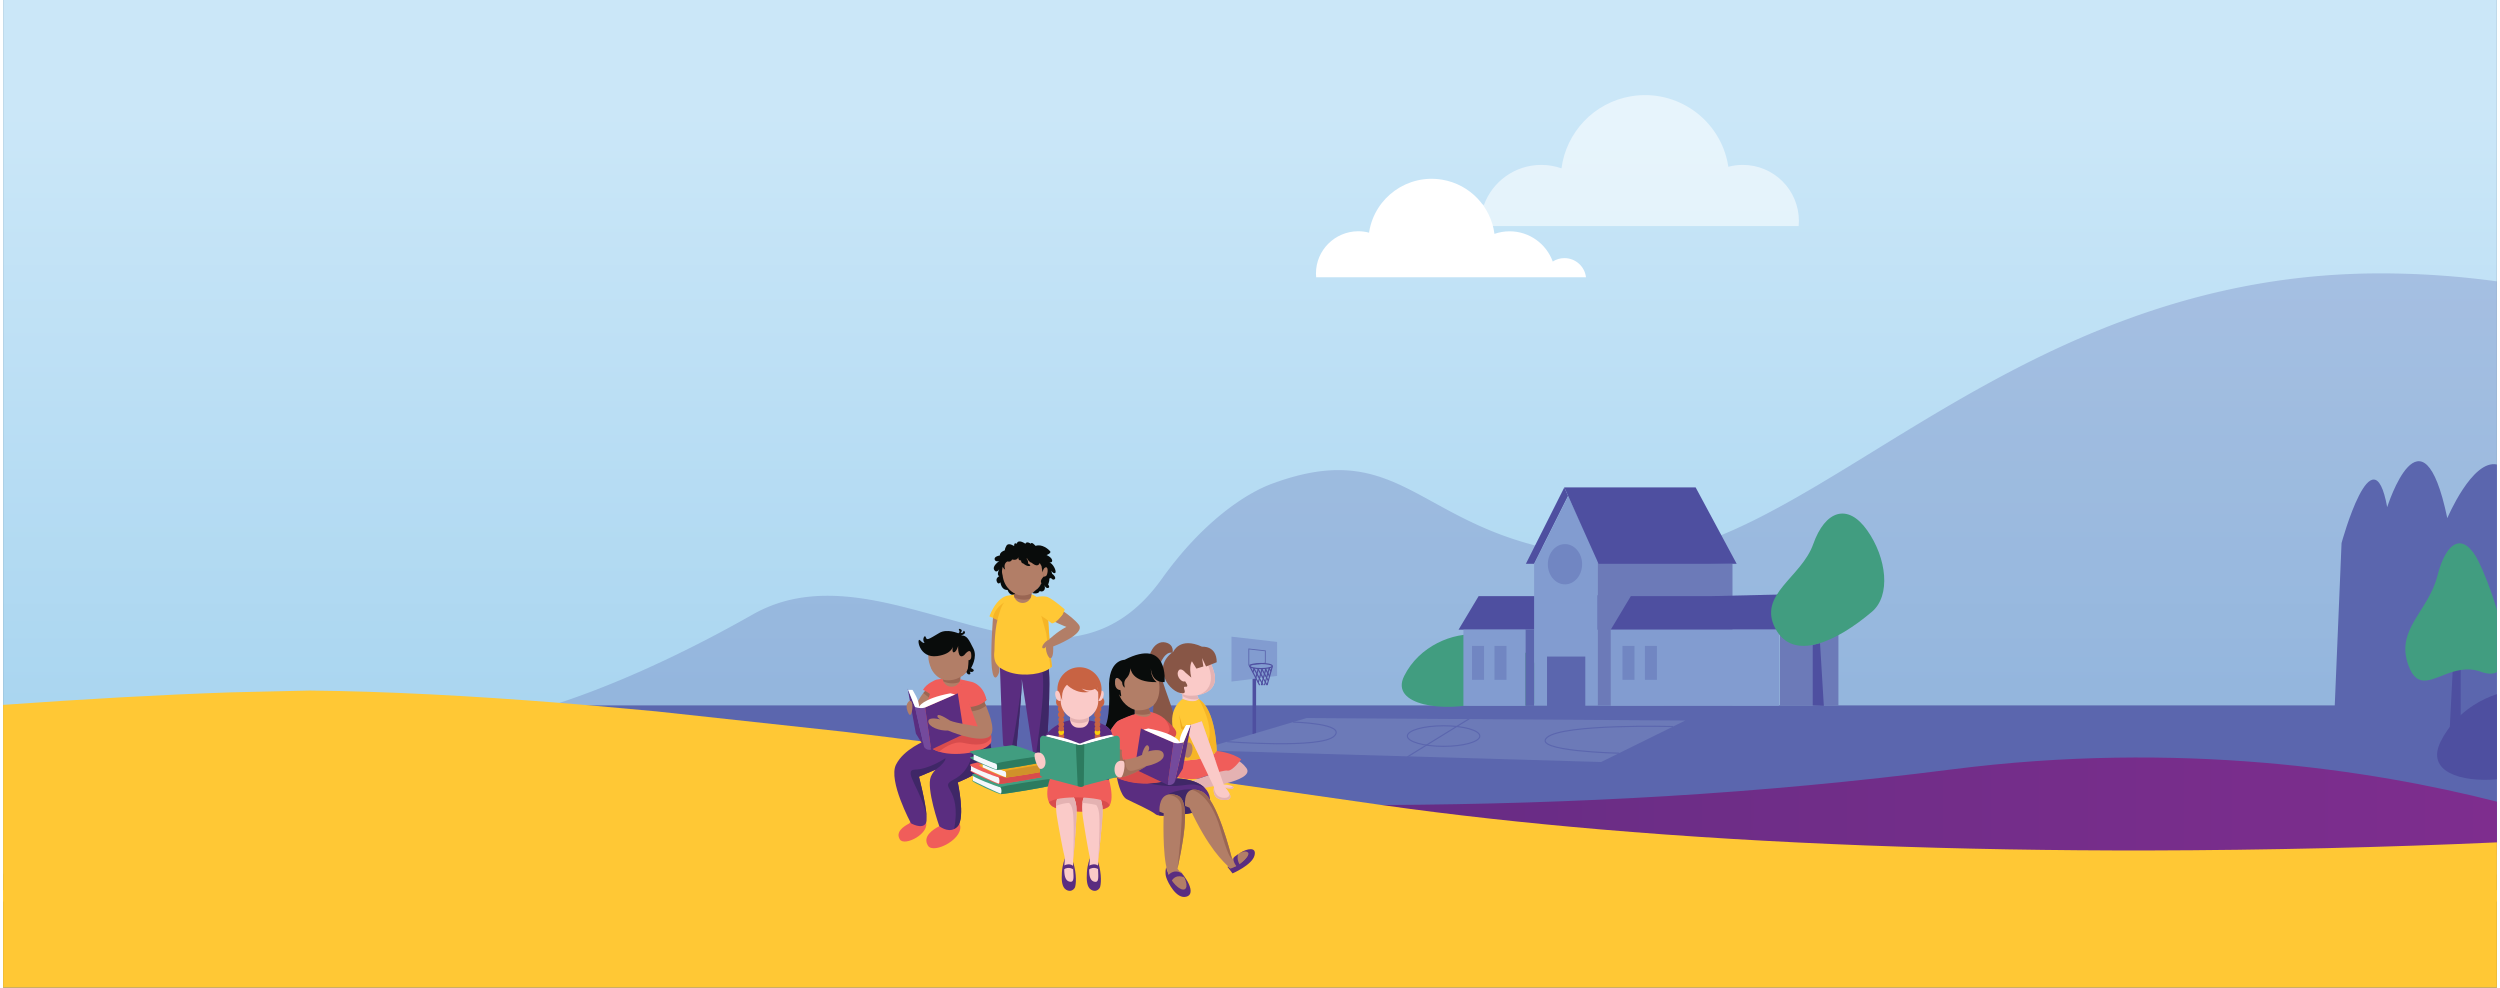
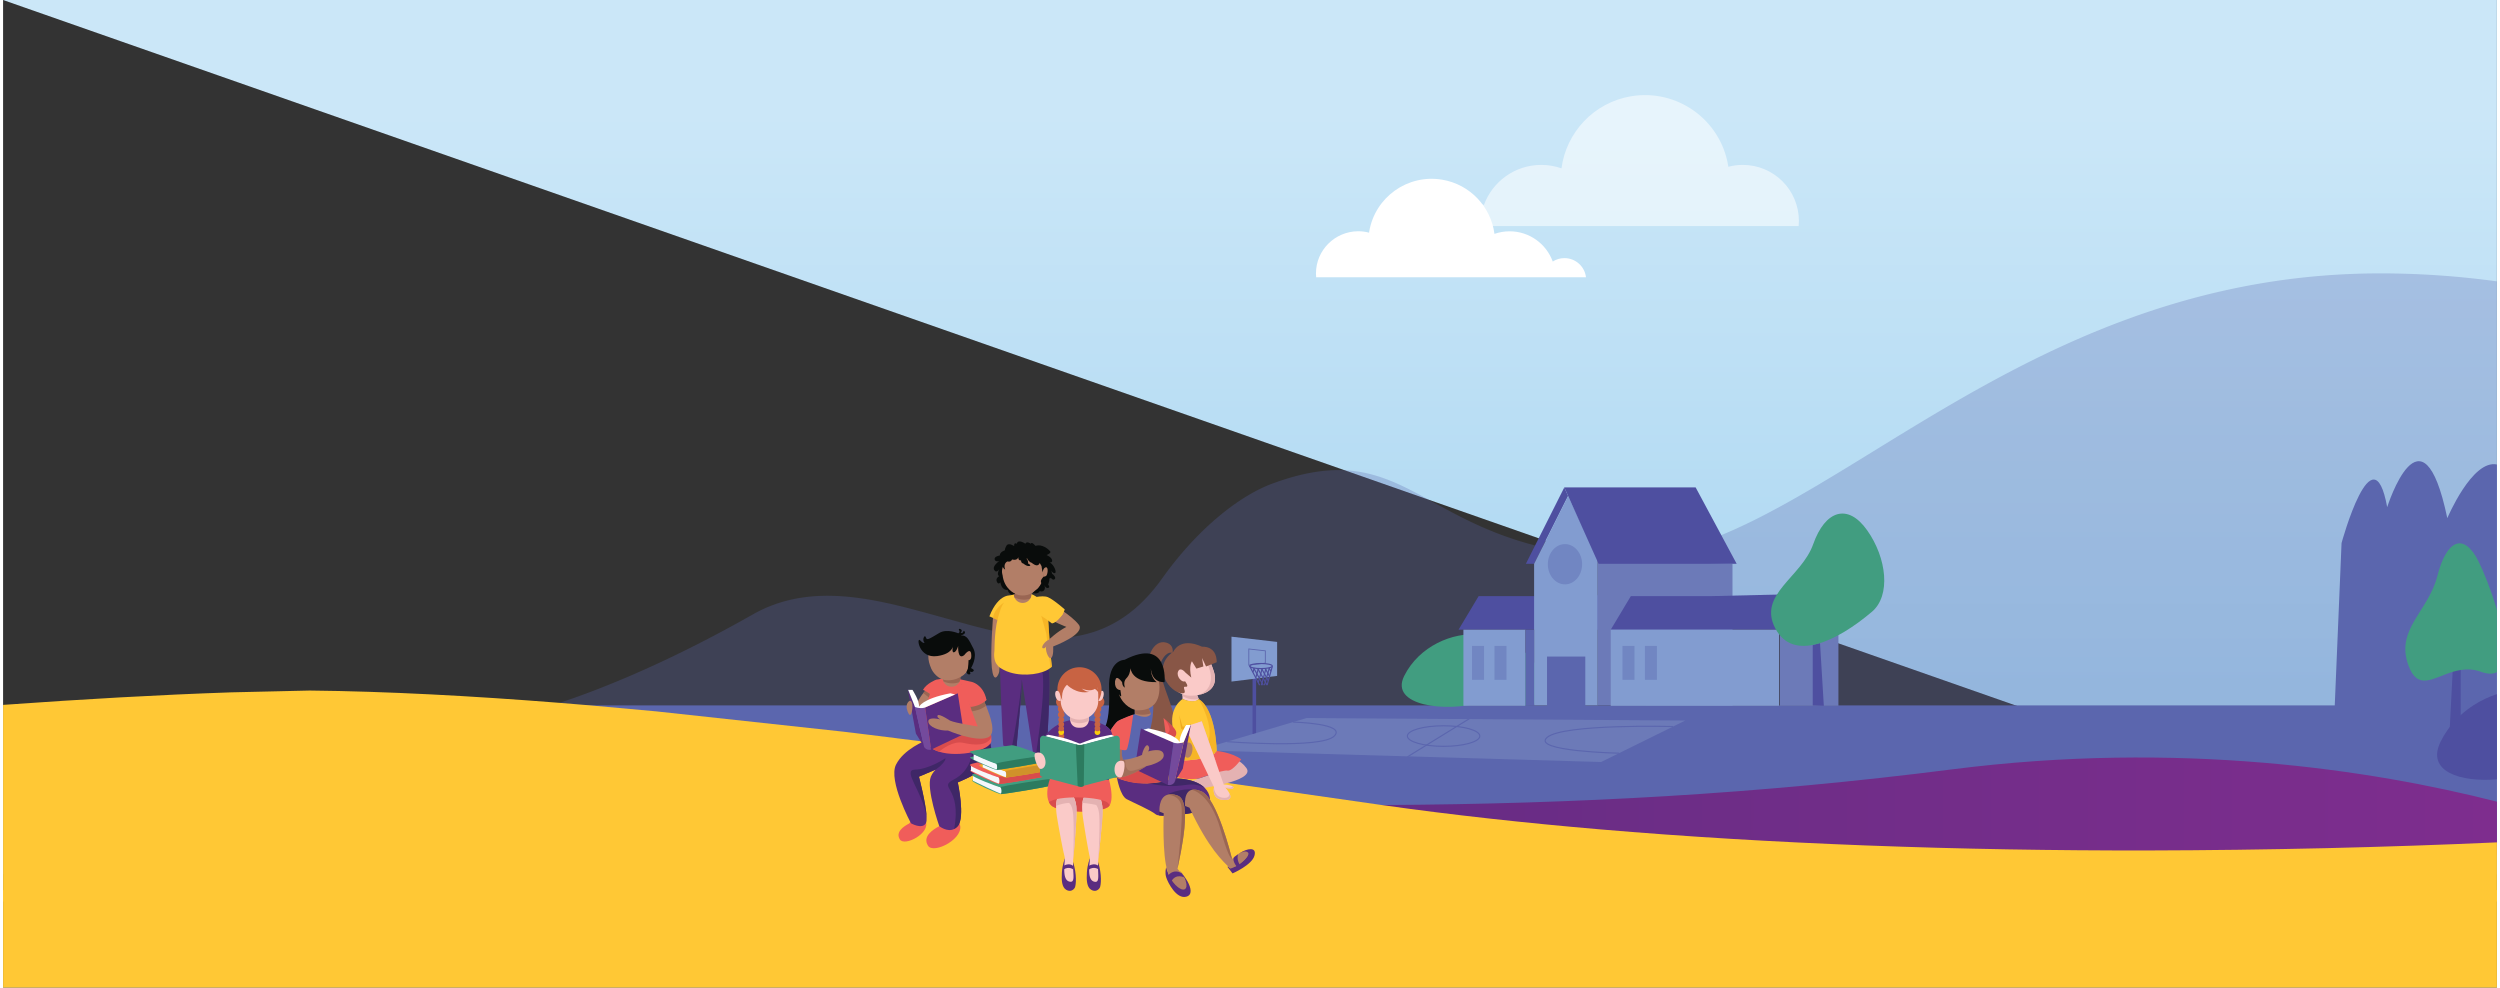
<svg xmlns="http://www.w3.org/2000/svg" xmlns:xlink="http://www.w3.org/1999/xlink" viewBox="0 0 4000 1583.9" height="316" width="800">
  <rect x="0" y="0" width="4000" height="1583.9" fill="#333333" stroke="none" />
  <style>.h{fill:#b27e67}.i{fill:#f05d5a}.j{fill:#5a2d80}.k{fill:#facac8}.l{enable-background:new}.m{fill:#419d80}.n{fill:#4e4fa0}.o{fill:#f0ab1f}.p{fill:#9a6653}.q{fill:#e4b2b2}.r{fill:#ffc835}.s{opacity:.64}.t{fill:#c86343}.u{fill:#5b66ae}.v{fill:#3f2767}.w{fill:#d84c4c}.x{fill:#f5f7fb}.y{fill:#829cd0}.z{fill:#6c7ab8}.AA{stroke-miterlimit:10}.AB{stroke-width:1.87}.AC{fill:#090c0b}.AD{fill:#2c7b5f}</style>
  <path d="M0 1427.7h4000v156.2H0z" class="r" />
  <linearGradient id="A" gradientUnits="userSpaceOnUse" x1="2000" y1="181.086" x2="2000" y2="1268.562">
    <stop offset="0" stop-color="#cbe7f8" />
    <stop offset="1" stop-color="#a5d3ef" />
  </linearGradient>
-   <path d="M0 0h4000v1402.1L0 1400.3z" fill="url(#A)" />
+   <path d="M0 0h4000v1402.1z" fill="url(#A)" />
  <g class="u">
    <path d="M4000 451.3v949.9l-102.2.8-1871.1 15.3-.1-15.3-.3-31-.7-80.2-.2-26.5-.5-57.8-.1-14-.2-21.1-.2-24.1-14.6-.1h-5.7l-182.8-1.2h-7.4l-8.7-.1h-6l-15.3-.1h-1.1l-7.4-.1h-.5-6.5l-12.6-.1h-.6-.7-4.7-.1l-7.1-.1-22-.1-31.2-.2h-3.8l-10.3-.1-10.5-.1h-4.5-.4l-10.5-.1h0l-11.3-.1h-.4-6.1-.4l-15.8-.1-19.2-.1h0l-15.9-.1h-1.1-5.1-1.2-5.2l-12.2-.1-13.2-.1h0l-17.6-.1-16.7-.1h-4.3l-21.9-.1-15.9-.1h-4.4l-19.4-.1-9.1-.1h0l-14.3-.1-52.1-.3h0-4.2 0-5.6l-8.1-.1h-.1l-7.6-.1-293.4-1.9-197.7-1.2s10.3-2.4 29.7-8.5l12.5-4c56.3-18.4 166-60 310.5-142 82.8-46.9 173.7-30.4 263.9-6.2 2.1.6 4.3 1.2 6.4 1.7 1.4.4 2.8.8 4.2 1.1l76.3 21.1c1.4.4 2.8.7 4.2 1.1.2.1.4.1.7.2l21.2 5.3c49.8 11.8 98.3 18.5 143.8 10.3 9.2-1.7 18.2-3.9 27.2-6.9h0c39-12.9 75.6-39.1 108.5-85.3 63.1-88.4 132.8-137.2 180.4-153.5h0c187.8-67.7 226.1 51 418 100.5l11.7 2.9 17.3 3.8a666.68 666.68 0 0 0 42.7 7.1h0l24.3 2.8c.7.1 1.4.2 2.2.2a834.36 834.36 0 0 0 23.9 1.8c57.9 3.5 116.1-10.3 176.5-35.2 259.9-107.1 560.1-418 1052.8-419.8 66.8-.2 130.4 4.5 191.2 12.8h0z" opacity=".28" class="l" />
    <path d="M0 1131.4h4000v270.7H0z" />
  </g>
  <path d="M2367.1 1017.9c-41.6-4.3-95.8 18.2-119.8 66.3s67 58.5 121.3 42.8c54.2-15.7 49.4 9.6 82.9 3.4 33.6-6 27.4-100.9-84.4-112.5z" class="m" />
  <path d="M2493.8 956.2h-127.1l-32.2 53.8h271.2l47-57.6zm10.3-174.4l-61.6 122.5h13.2l54.5-108.8z" class="n" />
  <path d="M2455.7 904.3v227h102V896.5l-47.5-101z" class="y" />
  <path d="M2557.7 1131.3V897.2l216.2 7.1v227.8z" class="z" />
  <ellipse cx="2505.2" cy="905" rx="27.5" ry="32.3" fill="#7186c2" />
  <path d="M2737.9 956.2h-127.1l-32.2 53.8h271.2l47-57.6z" class="n" />
  <path d="M2578.6 1010h270v122.1h-270zm-236.3 0h99.6v122.1h-99.6z" class="y" />
  <path d="M2898.1 952.4l45.7 50.3v129.4h-93.9V1010z" class="z" />
  <path d="M2902.6 1131.5v-97.1l11.7-2.9 6.1 100.6z" class="n" />
  <path d="M2476.4 1053.1h61.4v90h-61.4z" class="u" />
  <path d="M2714.8 781.8l65.8 122.5h-221.5l-55-122.5z" class="n" />
  <path d="M2997.6 981.2c-56.2 47.7-126.6 81.2-155.1 26.6s41.9-81.4 60.9-135.1 55.2-66.5 86.6-22 38.1 104.6 7.6 130.5z" class="m" />
  <path d="M2441.9 1010h13.8v122.1h-13.8z" class="u" />
  <path d="M2004.1 1039h5.7v138.5h-5.7z" class="n" />
  <path d="M2043.5 1029.6v54.5l-73.2 9.1v-72z" class="y" />
  <g fill="none">
    <path d="M2024.6 1043.9v19.7l-26.5 3.3v-26z" stroke="#5b66ae" stroke-width="1.41" class="AA" />
    <g stroke="#4e4fa0" class="AB">
      <ellipse cx="2017.7" cy="1068.3" rx="18.1" ry="4.1" />
      <g class="AA">
        <path d="M2005.8 1071.4l15.4 27.6m-21.7-30.6l15.9 30.6" />
        <path d="M2025.6 1072.5l-7.4 26.5m-5-4.1l4-14.1 2-7.2.2-.8m-10.1 14.3l3.8-13.6.3-1m-6.8-.6l-1.9 6.5m26.5-7.8l-8 28.4m12.6-30.2l-8.4 30.1" />
        <path d="M2027.4 1098.9l-6.1-10.9-4.1-7.2-4.1-7.3-.6-1m16.9 19.3l-6.1-10.9-4.1-7.3-.5-.8m12.7 11.9l-6.2-10.9-.9-1.6m9.3 4.7l-3.1-5.5" />
      </g>
    </g>
  </g>
  <path d="M2090.9 1151.7l-174.2 51.7 646.5 18.8 134.9-66.5z" class="z" />
  <g fill="none" stroke="#5b66ae" class="AB">
    <path d="M2678.6 1165.3s-176.9-4.7-202.2 17.6c-25.3 22.2 115.5 25.2 115.5 25.2m-522.8-49.9s87.1 2.1 65.8 22.6c-21.2 20.5-171.5 8.8-171.5 8.8m289 24.4l103.7-63.9" class="AA" />
    <ellipse cx="2310.5" cy="1180.6" rx="58.1" ry="16.5" />
  </g>
  <path d="M4000 745v426.5h-261.8l1.7-40.2 10.9-260.3s50.2-183.8 73.2-57.5c0 0 55.8-177.1 96.4 17.6 0 .1 39.8-94.5 79.6-86.1h0z" class="u" />
  <g fill="#fff">
    <path d="M2880.4 354.4l-.4 8.2h-575.8c2.7-23 22.2-40.9 46-40.9 9.2 0 17.7 2.6 24.9 7.3 13.7-37.7 49.8-64.5 92.1-64.5 11.4 0 22.2 2 32.4 5.5 7.5-57.4 51.7-105.5 111.6-115.6 73.6-12.3 143.4 37.4 155.7 111l.3 2.1c7.4-2 15.2-3 23.2-3 49.7 0 90 40.2 90 89.9h0z" opacity=".54" class="l" />
    <path d="M2105.8 438.6l.3 6.1h432.8c-2-17.3-16.7-30.7-34.6-30.7-6.9 0-13.3 2-18.7 5.5-10.3-28.3-37.4-48.5-69.2-48.5-8.5 0-16.7 1.5-24.3 4.1-5.6-43.1-38.8-79.3-83.9-86.9-55.4-9.3-107.8 28.1-117 83.4-.1.5-.2 1-.2 1.6-5.5-1.5-11.4-2.3-17.4-2.3-37.5.2-67.8 30.4-67.8 67.7z" />
  </g>
  <path d="M3941.9 1193.3V1073l-12.5-3.7-6.4 124.7z" class="n" />
  <path d="M4000 978.3v99.6c-5.9 3.5-14.4 3.7-25.9-.5-11.4-4.1-22.1-4.4-32.1-2.8-4.4.7-8.8 1.8-12.9 3-31.7 9.6-55.8 30.6-70.9-10-21.7-58.2 31.9-86.7 46.3-143.9 14.5-57.2 42-70.9 65.9-23.5 8.3 16.7 20.6 47 29.6 78.1h0z" class="m" />
  <linearGradient id="B" gradientUnits="userSpaceOnUse" x1="1064.78" y1="1293.048" x2="4000" y2="1293.048">
    <stop offset="0" stop-color="#582c7e" />
    <stop offset="1" stop-color="#7e2d8e" />
  </linearGradient>
  <path d="M4000 1285.8v85.3H1083.2l-18.4-112.8 256.3 11.2 34.5 1.4 2.7.1 12.8.5 35.7 1.5 9.1.4 152.6 5.9 17.2.6 9.2.3 6.1.2h0l9.2.3c4.3.2 8.6.3 12.9.4l13.6.5c1.9.1 3.9.1 5.8.2h.5l83.2 2.6 7.6.2 7 .2 29 .8c1 0 2 .1 3.1.1h1.4.7 0l12.4.3 36.3.9c1.4 0 2.8.1 4.1.1l197.8 3.6 189 .6c308.7-1.7 600.5-17.5 911.4-57.2 364.6-46.5 672.2.5 874 51.8h0z" fill="url(#B)" />
  <path d="M4000 1351.1v94.9H0v-315.4c128.5-9.2 250.8-16.2 365.9-20.1h0l125.7-2.9h.4c123.6 1.3 258.6 8.5 400 19.7l48.4 4 107.1 9.7 299.4 32.5 7.7.9c.4.1.8.1 1.3.2h.2l7.8.9c1 .1 2 .2 3.1.4 1.3.2 2.7.3 4 .5h0l7.2.9h0l11.6 1.4 43.6 5.4c.1 0 .2 0 .4.1 2 .2 4 .5 5.9.7h0l24.8 3.1c1.1.1 2.3.3 3.4.4h0l18.9 2.4h0l35.8 4.6c2.1.3 4.3.6 6.4.8h0c1.8.2 3.6.5 5.3.7 1.3.2 2.7.3 4 .5 1.4.2 2.8.4 4.2.5 1.8.2 3.6.5 5.4.7h.2 0c1 .1 2 .3 3 .4l3.2.4 47.2 6.2 4.3.6c.6.1 1.1.2 1.7.2 1.9.2 3.9.5 5.8.8l35.1 4.7 8.6 1.2c1.7.2 3.4.5 5.1.7l4.3.6 4.3.6 6.6.9 12.4 1.7 6.5.9h0l11.6 1.6h0l32 4.4 9.3 1.3 10.9 1.5h.1l2.5.3h.1l27.2 3.8h0l28.4 3.9h0l18 2.5c.3 0 .6.1 1 .1l188.3 26.7 176.5 25.3 12.6 1.8c110.9 15.6 227 28.3 346.2 38.5 138.9 11.9 282.1 20.3 426 25.8.9 0 1.9.1 2.9.1 150.3 5.7 301.5 8.2 449.8 8 194.6-.5 384.3-5.1 560.4-13h0z" class="r" />
  <path d="M1917.8 1121.2c-.1.1-.2.3-.3.3-7.1 9.1-25.8-.3-25.8-.3v-9.2l20.7-4 5.4 13.2z" class="k" />
  <path d="M1673.3 1210.5s-2.4.8-5.7 1.5c-6 1.2-14.6 1.6-15.7-5.1l-18-117.6c.1 2.2.1 5.1 0 8.6-1 30.6-9.3 101.9-8.2 104.6.5 1.3-3.5.2-8.3-1.5-6-2.2-13.2-5.3-13.2-5.3-2-23.7-5.5-131.5-5.5-131.5s51.9-14.8 70.9-5.8c3.3 1.5 5.6 3.7 6.5 6.9 6 21.4-2.8 145.2-2.8 145.2z" class="j" />
  <path d="M1673.3 1210.5s-2.4.8-5.7 1.5l-10.3-4.4c-.2-5.5 16.1-98.3 9.3-132.7-2.3-12-.4-16.2 2.9-16.5 3.3 1.5 5.6 3.7 6.5 6.9 6.1 21.4-2.7 145.2-2.7 145.2h0zm-39.5-112.6c-1 30.6-9.3 101.9-8.2 104.6.5 1.3-3.5.2-8.3-1.5 4.3-17.7 15.5-86.3 16.5-111.7v8.6h0z" class="v" />
  <ellipse cx="1671.5" cy="917.4" rx="6.6" ry="10.7" class="h" />
  <path d="M1673.2 1004.9l-10-1 10 8z" class="l o s" />
  <path d="M1588 987.8s-4.8 57.6-2.1 83.3c2.8 25.8 10.1 13.4 11.8 6.7s-.2-85.8-.2-85.8l-9.5-4.2h0z" class="h" />
  <path d="M1682.3 1069c-.6.8-1.4 1.6-2.3 2.2-11.6 9.8-41.5 14.6-64.8 7.4-3.7-1.1-7.3-2.5-10.6-4.3-8.5-4.6-7.7-5.2-10.4-8.3-4.7-5.4-5.2-15.3-4.1-22.7.4-2.6-.8-36.2 8.5-62.3 1-2.8 2.1-5.4 3.3-8 4.9-10.2 11.9-18.4 22-21.6 4.8-1.5 10.3-1.9 16.5-.9 3.2.5 6.1 1.3 8.9 2.4h.1c9.5 3.8 16.8 10.8 22.2 19.6 1.4 2.2 2.6 4.5 3.8 6.9 0 .3.1 1 .1 2 .7 11.9 4.1 69.8 6.8 87.6h0z" class="r" />
  <path d="M1649.4 953.5c-.1 2.5-.8 4.8-2 6.8-2.6 4.3-7.3 7-12.6 6.8-5.7-.2-10.5-3.8-12.6-8.8-.6-1.8-1-3.7-1-5.7v-.2c.4-7.7 6.9-13.6 14.5-13.4 7.2.2 12.8 5.7 13.6 12.6 0 .6.1 1.3.1 1.9h0z" class="h" />
  <path d="M1649.3 951.6c0 .6.1 1.3.1 1.9-.1 2.5-.8 4.8-2 6.8-3.6 1.2-7.3 1.7-11.2 1.5-5-.2-9.7-1.4-14-3.5-.6-1.8-1-3.7-1-5.7v-.2c-7.1-3-13.1-8.4-17-15.3-1.5-4.4-2.2-9.2-2.1-14.1.7-20.7 17.1-37 36.6-36.4 12.3.4 22.9 7.5 29 17.9 1.6 4.4 2.3 9.2 2.1 14.2-.5 14.6-8.8 27-20.5 32.9h0z" class="p" />
  <path d="M1669.5 918.7c-.5 14.6-8.4 27-19.6 32.9-4.7 2.4-9.9 3.7-15.4 3.5-4-.1-7.9-1.1-11.5-2.7-6.8-3-12.5-8.4-16.3-15.3-3.3-6-5.1-13.2-4.8-20.8.7-20.7 16.3-37 35-36.4 14.2.5 26.1 10.6 30.5 24.6 1.6 4.4 2.3 9.2 2.1 14.2h0z" class="h" />
  <path d="M1677 1004.9c1.3 22 3.5 52.1 5.3 64-.6.8-1.4 1.6-2.3 2.2-1.8-12.7-4.6-36.2-7-56.8l.1 1.5-8-28.6 5.1 3.8c-.3-3.3-.6-6.3-1-8.7l-.9-7.9c1.1-.5 2.2-1.2 3.2-1.9 2.5-1.7 4.6-3.8 6.1-5.5 1.6 2.1 3.3 5.3 4.9 8.8l-7.1 5.6 1.6 23.5h0z" class="l o s" />
  <path d="M1628.5 893.6s-1.1 5.6 4.3 5.3c0 0-.4 4.2 3.7 5 0 0 6.1 5.7 11.2 3.5 0 0-.5-2.5-3.6-3.5 0 0 .5-5.8-2.6-7.4 0 0 1.8-.5 0-2.9 0 0 2.9 7.8 8.4 9.1 0 0 7 6.4 10.8 3.2s.8-5.1.8-5.1l4.1 7.2 1.6 10.2s1.4-8.3 5.7-8.3 2.4 12.5 0 13.9-3.8 1.1-3.8 1.1-6.8 5.8-3.7 10.5c0 0-2.4 5.4-6.1 8.9 0 0-4.2 2.9-8.3 7.1 0 0 9.9 2.4 11.7-3.5 0 0 4 2.4 7-1.1s0-9.6 0-9.6 2 6.7 6.3 5.9 0-5.9 0-5.9.5.8 1.9-5.1-2.4-5.3-2.4-5.3 2.8 2.7 5.1 0c0 0 3 4.5 6 2.3s-1.5-7.5-4-8.8c0 0-1-5.3-2.5-6.2 0 0 4.7 7.2 7.5 4.8s-4-16.3-10-16.8c0 0 6.2 1.1 5-3.8s-8.9-8-8.9-8 8.3-3.1 5.7-6.2-13.2-12.2-23.3-8.5c0 0-6.8-7.8-7.5-3.4 0 0-6.8-5-8.9 0 0 0-11.4-8.5-13.9 0 0 0-4.5-3.3-4.1 3.7 0 0-9.1-6.4-12.4-.5s-2.3 7.2-2.3 7.2-8.7 2.7-8.2 8.3c0 0-9.5 1.5-8.4 6.3s7.5 2.7 7.5 2.7-11.8 7.8-8.2 14.2 8.2-1.3 8.2-1.3-5.1 9.7 0 11.3c0 0-6.4 2.9-4 8.8s5.8 1.1 5.8 1.1 1 12.6 11.5 12.3c0 0 3.6 11.8 12.2 6 0 0-17.8-7.1-20.3-30.1 0 0-2.3-5.3.5-13.4 0 0 .3 3.2 3.8 4.8 0 0-4.1-9.4 3.6-13.1 0 0 5.4 1.9 7.4-3.2-.4.1 8 2.8 10.1-3.7h0z" class="AC" />
  <path d="M1617.8 955.1s-20.8-5.1-35.8 33.5c0 0 9.6 4.3 15.3 6.4 5.7 2.2 20.5-39.9 20.5-39.9h0z" class="r" />
  <path d="M1683.4 969.4s30 17.3 41.9 32.5-41 35-41 35 1.1 16.8-3.6 18.6-9.5-14.3-7.6-18.6c0 0-2.2 4.1-5.5 2.7s3.3-11.1 9.7-13.4c0 0 12.5-12.5 28.2-20.7 0 0-24.2-9.1-34-18-9.8-9-9.8-28.1 11.9-18.1h0z" class="h" />
  <g class="r">
    <path d="M1699.8 984.6s-8.8 14.3-17.5 15.3l-17.2-12.7-14.4-27h19.1l30 24.4z" />
    <path d="M1702.8 977.4s-1.8 8.7-8.5 13.4c-1.3.9-2.8 1.7-4.6 2.3-.2.1-.6.2-.8.3-11.3 2.9-21.1-30.9-21.1-30.9l-21.2-2.7s20.2-5.8 29.2-2c2.5 1 5.5 2.9 8.7 5.1 8.6 6 18.3 14.5 18.3 14.5h0z" />
  </g>
  <path d="M1594.7 995.1s5.4-22.7 10.8-28.5c0 0-15.1 8-17.8 24.5l7 4z" class="l o s" />
  <path d="M1917.8 1121.2c-.1.1-.2.3-.3.3l-6.9.3c-6.9 0-13.3-1.9-18.8-5.4v-4.4l20.7-4 5.3 13.2h0zm42.1 135.8c-29 7.4-64.8 11.2-64.8 11.2V1257s18.4-7.1 37.5-13.1c4.6-1.5 9.3-2.9 13.7-4-10.2 1.1-22.4 1.4-32.8-1.2h-.1c-7.4-2-14-5.5-18.4-11.2-17.9-23.8 40.3-20.6 40.3-20.6s40.8.5 58.8 24.8c8.1 10.9-10.8 19.3-34.2 25.3h0z" class="q" />
  <path d="M1865.1 1030.6c-18.8-5-37 22.5-24.7 65.8s-3.8 84.8-3.8 84.8 43.4-2.6 42-26.9-30.3-74.7-21-93.3 18.1-13.6 18.1-13.6 3.6-13.1-10.6-16.8h0z" fill="#885646" />
  <path d="M1861.3 1151.6s12.3 11 19.5 21.5-14.9 12.7-14.9 12.7l-4.6-34.2h0z" class="i" />
  <path d="M1918.1 1114.6h0c-4.5 1-9.1 1.3-13.4 1.3-20.6 0-37.2-17.3-37.2-38.8s16.7-38.8 37.2-38.8c14.2 0 23.6 8.7 30.1 20.9 2.9 5.5 5.3 11.6 7.3 18 7 23.1-7.5 33.9-24 37.4z" class="k" />
  <path d="M1946.6 1204.5s25.1 2.4 39.3 13.5c0 0-14.4 19.5-22 18s-44.8 12.3-44.8 12.3-20.9 4.6-37.7-2.9 8.5-25.7 8.5-25.7 48.1.2 56.7-15.2z" class="i" />
  <path d="M1946.6 1204.5c-8.1 13.3-47 15.3-57.2 15.6-1.5.1-2.4.1-2.4.1s-2.8-15.7-10.4-50.5 15.2-48.5 15.2-48.5c20.3 8 26 0 26 0l.1.1c27.7 17.6 28.7 83.2 28.7 83.2h0z" class="r" />
  <path d="M1946.6 1204.5c-8.1 13.3-47 15.3-57.2 15.6l4.3-21.2s27.5 14.8 38.7-9.4c11-23.4-13.4-66.1-14.6-68.2 27.8 17.6 28.8 83.2 28.8 83.2z" class="l o s" />
  <path d="M1918.1 1114.6c33.9-13.8 12.7-51.6 12.7-51.6l4-3.8c2.9 5.5 5.3 11.6 7.3 18 7 23.1-7.5 33.9-24 37.4z" class="q" />
  <path d="M1896.5 1078.8c-1.2-1.6-8.7-9.6-11.9-1.6s6.4 18.2 11.2 15.5c0 0 7.7 9.6.7 8.8s4.2 10.5-4.7 10.5c-20 0-51.2-41.5-14.7-66.8 0 0 10.2-24.3 46-7.9 0 0 23.5-2.4 23.5 24.9l-17.1 6.8-6.4-13.6 2.1 13.6-11.2 3.4-7.2-11.8s-5.4 7.4-1 26.2l-9.3-8h0z" fill="#885646" />
  <g class="o">
    <path d="M1895.8 1165.4l18 37.6s-3.9 1.4-10.4-.7l-7.6-36.9z" class="l s" />
    <path d="M1895.8 1165.4h-4.1l-5.3-18.9 3 22.2 3.4 2.6z" />
  </g>
  <path d="M1916.7 1158.9l29.9 66.9-23.9-68.8z" class="q" />
  <path d="M1501.6 1325.2c-10.4 5.5-27.3 16.4-18.1 31.2s61.3-12.9 50.4-35.8c-10.8-22.9-32.3 4.6-32.3 4.6h0zm-48.4-4.3c-8.5 4.5-22.3 13.4-14.8 25.5s50-10.5 41.2-29.2-26.4 3.7-26.4 3.7z" class="i" />
  <path d="M1578.9 1226.6c-10.6 13.5-47.6 28.3-47.6 28.3s12.2 56.1 0 70.2c-1.8 2.1-3.8 3.6-5.8 4.6-11.2 5.6-23.9-4.6-23.9-4.6s-21.3-60.3-13.5-79.4c2.4-6 7.8-11.4 7.8-11.4l-26.9 11.4s11.2 42.6 12.3 64.1c.2 5-.1 8.8-1.2 10.7-6 10.3-23.9 0-23.9 0s-36.8-68.4-24-94 47.9-38.7 47.9-38.7l78.8 3.6 24.7 1.2c-.1 0 6 20.5-4.7 34h0z" class="j" />
  <path d="M1502.7 1229.1l-6.8 5.3-26.9 11.4s11.2 42.6 12.3 64.1c-7.5-42.1-39.7-74.8-18.7-75.5 23.4-.7 48.8-18.3 48.8-18.3 1.4 3.9-8.7 13-8.7 13h0zm76.2-2.5c-10.6 13.5-47.6 28.3-47.6 28.3s12.2 56.1 0 70.2c-1.8 2.1-3.8 3.6-5.8 4.6 12.6-68.7-27-65.8-.6-79.4 26.9-13.9 31.7-42.8 28.2-52.9l5.7-5.9 24.7 1.2c0-.1 6.1 20.4-4.6 33.9h0z" class="v" />
  <path d="M1585.3 1187.6c0 16.2-52.8 28-84 18.1-4.6-1.4-8.7-3.3-12.1-5.7-5.8-4.2-9.6-9.8-10.3-17.2-.4-4.5-13-92.3 37.1-95.9 41.3-3 61.6 51.9 67.4 84 .8 4.3 1.3 8.1 1.6 11.4.2 2 .3 3.7.3 5.3h0z" class="i" />
  <path d="M1480.8 1106.5s-6.7 5.3-15.2 21.5v3.8l4 4 13.9-13.1 5-16.2h-7.7 0z" class="h" />
  <path d="M1496.6 1090.2s-15.4 5.7-21.1 16.3c0 0 7.9 3.8 12.9 8l19.7-26.2-11.5 1.9z" class="i" />
  <path d="M1535.4 1087.5c0 2.5-.6 4.8-1.8 6.8a14.05 14.05 0 0 1-12.3 7.2c-5.8 0-10.7-3.4-12.9-8.4-.7-1.7-1.2-3.6-1.2-5.7v-.2c.1-7.7 6.4-13.9 14.1-13.9 7.2 0 13 5.3 14 12.1.1.8.1 1.4.1 2.1z" class="h" />
  <path d="M1535.3 1085.5c.1.6.1 1.3.1 1.9 0 2.5-.6 4.8-1.8 6.8-3.5 1.3-7.2 1.9-11.1 1.9-5 0-9.8-1.1-14.1-3.1-.7-1.7-1.2-3.6-1.2-5.7v-.2c-7.2-2.8-13.3-8-17.6-14.7-1.7-4.3-2.6-9.1-2.6-14.1 0-20.8 15.8-37.6 35.4-37.6 12.3 0 23.2 6.7 29.6 16.9 1.7 4.3 2.6 9.1 2.6 14.1.1 14.9-7.8 27.6-19.3 33.8h0z" class="p" />
  <path d="M1553.4 1051.1c0 14.6-5.5 28.1-17 34.3-4.8 2.6-9.9 5-17.1 5.6-4.2.4-9.3.2-13-1.4-7.2-2.8-14.5-9.8-17.8-17.8-2.7-6.4-4.5-12.3-4.5-19.9 0-20.8 15.8-37.6 35.4-37.6 14.9 0 27.6 9.7 32.8 23.5 1.6 4.4 1.2 8.3 1.2 13.3z" class="h" />
  <path d="M1478.9 1108.3l-2.8 3.4 8.7 7 1.7-5.6c0-.1-4.2-3.1-7.6-4.8z" class="p" />
  <path d="M1585.1 1182.3c-6.6 14.8-27.7 13.1-44.9 9.2-16.2-3.6-33.5 9.6-38.8 14.2-4.6-1.4-8.7-3.3-12.1-5.7l8.8-12.1s69.1-23.9 85.5-17l1.5 11.4h0z" class="w" />
  <path d="M1477.8 1198.8c-1.1-2.1-15.2-64.8-15.2-64.8l-11.7-29.5 13.2 72.1 13.7 22.2h0z" class="j" />
  <path d="M1477.2 1197.8s3.1 6.4 11.3 4.6l-9.6-67.8s-9.5 2.1-16.3-.7l14.6 63.9h0z" fill="#744a9c" />
  <path d="M1488.5 1202.4l52.8-25.1-10-65.3-52.4 22.7z" class="j" />
  <path d="M1451.7 1106.5h6.9s11.8 17.6 10.4 27.5c0 0 4.2-13.1 50.4-22l7.7 1.9-48.1 20.8s-6 2.8-16.3-.7l-11-27.5h0z" fill="#fff" />
  <path d="M1579.6 1182.8c-19.3 8.2-64.1-11.1-64.1-11.1-13.2.9-30.8-5.6-31.4-14.3-.6-8.8 19.2-3.4 19.2-3.4s-6.8-3.9-4.1-6.7c2.8-2.8 19.6 8.5 19.6 8.5 10.2 4.4 44.5 9.4 44.5 9.4s-4.8-11.2-9.3-24.5l-2.1-6.8c-4.3-14.2-7.3-29.2-3.1-34.9.4-.6 1-1.2 1.7-1.5 7.7-4.3 13.2 1.7 16.8 9.6 1.5 3.3 2.7 6.9 3.6 10.2.5 1.9 1.6 4.8 3.1 8.3l2.6 6.3c7.2 18.2 17.2 44.9 3 50.9h0zm-125.2-58.9s-8.7 4-3.6 17.3 8-.9 7.7-9.5c-.2-8.5-4.1-7.8-4.1-7.8h0z" class="h" />
  <path d="M1577.3 1122.7c-.3.3-1.4 1.5-3.4 3.1l2.6 6.3c-3.6 2.9-10.9 7.3-22.5 8.8-.1 0 .2 0 0 0l-11.1-36.4-6.4-8.1 12.3 2.8 7.2 1.6s5.6 1.3 11.4 6.5c3.5 3.2 7.4 8.1 9.9 15.4h0z" class="p" />
  <path d="M1577.3 1122.6h0c-.3.4-1.4 1.6-3.4 3.1-3.8 2.9-11 7-22.1 8.2h-.3l-15.1-37.6-1.1-6.7 18.8 4.2c-.1 0 18.4 4.3 23.2 28.8h0z" class="i" />
  <path d="M1501.7 1015.2c-17.8 10.6-20 12.3-21.7 6.9s-6.7 4.3-2.1 8.6c0 0-1.1 2.5-7.1-3.7s-2.6 29.6 27.6 25.3c24.6-3.5 25.3-16.3 25.3-16.3s-2.7 10.9 1.4 10.3 6.8-10.2 6.8-10.2-1.3 23.8 9.9 14.5c0 0 9.4-12.8 11-1.9s-4.4 10.3-4.4 10.3.5 1.7-.9 13.3l-2.3 5.6s1.1 4.2 4.6 3.8c3.5-.3.6-4.7.6-4.7s3.3 2.1 5.9-.4c2.7-2.5-3.8-5-3.8-5s11-17.4 3.8-31.4-10-21.4-19.9-21c0 0 8.8-2.2 5.9-6.3s-.8 4.1-6.4 2.1c0 0 4.6-4.4-.9-6.1s2.4 4.6-2.8 6.9c0 .1-18.1-8-30.5-.6z" class="AC" />
  <path d="M1600.5 1273.8c1.8.2 81.9-12.4 81-14.3s-49-20.2-54.4-18.7-73.4 8.7-72.8 11.4 40.1 20.9 46.2 21.6h0z" class="m" />
  <path d="M1601.2 1263.3c.4 1.2 1.6 8.9 0 9.8-1.5.8-45.5-20.7-45.5-20.7l.1-9.5 45.4 20.4z" class="x" />
  <use xlink:href="#D" class="m" />
  <path d="M1680.9 1249.4c1.5.2 1.4 8.9.5 10.1-2 2.7-83.1 15.4-81.1 14.1 1.1-.7 2.2-7.7-.5-10.8-1.6-1.8 77.5-13.9 81.1-13.4h0z" class="AD" />
  <path d="M1597.2 1257.7c1.8.2 81.9-12.4 81-14.3s-49-20.2-54.4-18.7c-5.5 1.5-73.4 8.7-72.8 11.4s40.1 20.9 46.2 21.6h0z" class="i" />
  <path d="M1597.9 1247.2c.4 1.2 1.6 8.9 0 9.8-1.5.8-45.5-20.7-45.5-20.7l.1-9.5 45.4 20.4z" class="x" />
  <use xlink:href="#D" x="-3.3" y="-16.1" class="i" />
  <path d="M1677.7 1233.3c1.5.2 1.4 8.9.5 10.1-2 2.7-83.1 15.4-81.1 14.1 1.1-.7 2.2-7.7-.5-10.8-1.6-1.9 77.4-13.9 81.1-13.4h0z" class="w" />
  <use xlink:href="#E" class="o" />
  <path d="M1608.8 1237.6c.4 1.1 1.5 8.2 0 9-1.4.8-37.5-15.8-37.5-15.8l.1-8.8 37.4 15.6h0z" class="x" />
  <path d="M1608 1237.2c1.7.2 75-10.7 74.2-12.3s-45.1-18.6-50.1-17.2c-5 1.3-67.5 8-67 10.5s37.3 18.4 42.9 19h0z" class="o" />
  <use xlink:href="#F" fill="#d0922a" />
  <use xlink:href="#E" x="-14.6" y="-12.3" class="m" />
  <path d="M1594.2 1225.3c.4 1.1 1.5 8.2 0 9-1.4.8-37.5-15.8-37.5-15.8l.1-8.8 37.4 15.6h0z" class="x" />
  <path d="M1593.4 1224.9c1.7.2 75-10.7 74.2-12.3s-45.1-18.6-50.1-17.2c-5 1.3-67.5 8-67 10.5.5 2.4 37.3 18.4 42.9 19h0z" class="m" />
  <use xlink:href="#F" x="-14.6" y="-12.3" class="AD" />
  <path d="M1973.4 1263.4c-1.1 4.2-12.3.2-12.8 0h0c.5.5 4.3 4.8 6.5 9.3h0c2.6 5.4 2.7 11-8.7 10.5-21.4-1-16.1-20.6-16.1-20.6l-46.6-97.2 26.9-8.4 35.2 101.2s9 .5 13.3 2.5c1.6.7 2.6 1.6 2.3 2.7h0z" class="k" />
  <path d="M1958.4 1283.2c-21.4-1-16.1-20.6-16.1-20.6 0 .2 0 14.6 13.1 16.8 13.1 2.3 11.7-6.7 11.7-6.7h0c2.6 5.5 2.7 11.1-8.7 10.5h0zm15-19.8c-1.1 4.2-12.3.2-12.8 0h0s13.2 1.1 10.6-2.7c1.5.6 2.5 1.5 2.2 2.7z" class="q" />
-   <path d="M1829 1139.8c-32.4 6.9-36 34.5-36 34.5s-18.8 73.6 7.7 93.9c17.2 13.2 74.7 20.5 81.1-11.2 6.4-31.6-6.3-87-16.6-101.1-10.1-14-36.2-16.1-36.2-16.1h0z" class="i" />
  <path d="M1841 1145.4c-6.9 9.8-26 0-26 0v-9.1l20.7-4 4.9 11.9.4 1.2z" class="h" />
  <path d="M1840.6 1144.2c-4 1.5-8.5 2.2-13 2.2s-8.6-.7-12.5-2.1v-8.2l20.7-4 4.8 12.1z" class="p" />
  <path d="M1854.8 1101.9c.3 29-15.7 37.5-35 37.5s-35-16.8-35-37.5 15.7-37.5 35-37.5 34.8 16.8 35 37.5z" class="h" />
  <path d="M1934.6 1292.7c-4 11-76.8 20.7-85.7 13.5-8.8-7.2-36-18.7-46.7-24.4s-15.6-34.4-15.6-34.4c16.7 6.9 33.8 9 48.7 8.9h.1c26.7-.3 46.8-7.8 46.8-7.8 23.8 1.3 37.6 7.7 45.2 15.3 10.1 10.1 9.5 22.6 7.2 28.9h0z" class="j" />
  <path d="M1900.2 1190.7c9.4.2 8.9 14 4.9 21.2-4 7.1-14.3 2.6-10.7-8.6 3.8-11.3 5.8-12.6 5.8-12.6z" class="h" />
  <path d="M1854.6 1308s-2.1-28.1 17.2-35.8c19.3-7.8 43.3-7.9 50.4-2.8s0 30.7 0 30.7-28.6 9.3-67.6 7.9h0z" class="v" />
  <g class="h">
    <path d="M1898.5 1422.8c-1.3 10.2-15.4 3.9-25.2-13.2l-.1-.1c-2.1-3.5-3.8-7.4-5.4-11.8-8.9-25.8-6.2-93.2-6.2-93.2l-6.9-2.8s-1.6-22.6 12.8-27c.4-.1.7-.3 1.1-.3 3.9-1 8.9-.6 15.2 1.6 24.3 8.7 5.2 91.7-.1 117.5-.1 0 16.4 17 14.8 29.3h0zm75-31.7c-3.4 1.2-4.3 2.7-6.5.5-9.6-9.5-33.2-29.7-64.1-96.1l-5.5-2.2-1.5-.6s-.4-2.8-.2-6.5c.2-6.9 2.1-17.1 10.8-19.4 3.8-1 8.8-.4 15.5 2.4 24.8 10.5 47.5 102 49.1 108.2v.1c.1.2.1.3.1.3l.3-.3c.1 0 .1-.1.1-.1.2-.3.4-.4.8-.8l.1-.1c4-3.7 16.5-14.1 23.5-10.1 6.5 3.9-10.9 20.9-22.5 24.7h0z" />
    <ellipse cx="1790.5" cy="1096.7" rx="7.5" ry="11.9" />
  </g>
  <path d="M1808.4 1071.8s.7 23.2 42 22.3c0 0-9.9-6.7-9.4-22.2 0 0 .1 23.1 22 22.2 0 0 7.2-72.4-64.2-35.8 0 0-26.7-.4-24.8 46.2s-5.7 59.6-5.7 59.6 5.1 2.8 8.1 7.3c0 0 9.2-13.4 12.1-15s26.5-11 26.5-11l-.1-7.1s-17.4-4-25.2-25c0 0 4.5 7.3 3.6 1.5l-1.2-8s-9.5.4-8.6-13.5 11.4.9 11.4.9 0 6.6 4.4 8.7c0 0-3.2-9.1 2.1-14.6 5.5-5.5 6.1-10.9 7-16.5h0z" class="AC" />
  <path d="M1927.4 1263.7c-18.5-8.9-24.3-4.6-45.2-3.1-19.7 1.5-44.2-3.8-46.8-4.4 26.7-.3 46.8-7.8 46.8-7.8 23.8 1.3 37.5 7.6 45.2 15.3z" class="v" />
  <path d="M1863.9 1154.1s11.4 14.4 5.3 20.7c-6.1 6.2-5.3 42.1-5.3 42.1l-46.7 17.9-30.6 12.6s28.3 15.5 71 6.7l20.9-71.9s3.5-.7 3.2-7.4-15.1-18.2-17.8-20.7h0z" class="w" />
  <path d="M1878.5 1255.2c1.1-2.1 15.2-64.8 15.2-64.8l11.7-29.5-13.2 72.1-13.7 22.2h0z" class="j" />
  <path d="M1879.1 1254.3s-3.1 6.4-11.3 4.6l9.6-67.8s9.5 2.1 16.3-.7l-14.6 63.9h0z" fill="#744a9c" />
  <path d="M1867.8 1258.9l-52.8-25.2 10-65.3 52.4 22.7z" class="j" />
  <path d="M1904.6 1162.9h-6.9s-11.8 17.6-10.4 27.5c0 0-4.2-13.1-50.4-22l-7.7 1.9 48.1 20.8s6 2.8 16.3-.7l11-27.5h0z" fill="#fff" />
  <path d="M1861.6 1210.5c1.1 8.7-12.5 14.1-21.1 16.7-3.3.9-5.8 1.5-6.5 1.6-.1 0-.2 0-.3.1 0 0-63.7 42.8-65.4-1.8-.6-17 2.5-31.1 6.7-42.1 6.7-17.8 16.1-27.2 16.1-27.2s9.4-1.7 14.2 5.9c4.2 6.8-2.3 18.7-7.2 28.9l-1.8 3.8c-4.8 11 0 22.4 0 22.4l3.2-.3c15.5-1.9 27.3-7.7 27.3-7.7.7-5.5 6-18.6 9.8-14.8 3.7 3.8 0 9.3 0 9.3s23.4-7.5 25 5.2h0z" class="h" />
  <path d="M1833.8 1228.8s-63.7 42.8-65.4-1.8c-.6-17 2.5-31.1 6.7-42.1l23.1 7.6-1.8 3.8c-4.8 11 0 22.4 0 22.4l3.2-.3c1.5 24.8 9.1 19.4 34.2 10.4h0z" opacity=".65" class="l p" />
  <path d="M1812.7 1146.1s-19.4 6.7-25.2 10.9-21 27.6-19.2 36.8c0 0 30.1 13 33.8 8.6s10.6-56.3 10.6-56.3z" class="i" />
  <path d="M1883.6 1393.5s9.6-82.4 6.3-100.9c-2.9-16.4-18.8-17.8-22.4-17.9.4-.1.7-.3 1.1-.3 3.9-1 8.9-.6 15.2 1.6 24.2 8.7 5.1 91.7-.2 117.5zm87.6-16c-2.2-.4-7.5-7.3-18.8-47.8-16.4-58.4-45.8-62.8-45.8-62.8 3.8-1 8.8-.4 15.5 2.4 24.9 10.6 47.5 102.1 49.1 108.2zm1.2-.7c0 .1-.3.7-.8.8.2-.3.5-.5.8-.8z" class="p" />
  <g class="j">
    <path d="M1898 1438.2c-15.9 4.6-29.8-22.5-32.4-31-2.3-7.4-.6-14.1-.1-15.7.1-.3.1-.4.1-.4.1.6.3 1.2.4 1.8l.1.1c.1.5.2 1 .4 1.5.2.8.4 1.6.7 2.3 1.5 4.4 3.3 8.3 5.4 11.8l.1.1c9.8 17.1 23.9 23.4 25.2 13.2 1.1-8.6-6.1-19.7-10.9-25.4 2.8 2.5 5.5 6.2 8.2 10.1 1.7 2.3 3.2 4.8 4.6 7.2 5.9 10.6 8 21.7-1.8 24.4h0z" />
    <path d="M1869.2 1403.7s7.8-10.9 21.3-3l4.7 7s-14.2-8.2-21.9 6.9l-4.1-10.9h0 0zm110.4-12.6s-11.5-13.1-2.9-17.8l4.1-2.9s-3.5 9.7 5.1 19.6l-6.3 1.1z" />
    <path d="M2007.2 1372.3c-4 15.2-35.2 28.6-35.2 28.6l-8-10.3s.2-.3.6-1c.8.8 1.6 1.5 2.3 2.2 2.2 2.2 3.2.4 6.6-.7 11.6-3.8 28.9-20.6 22.4-24.3-3.7-2.1-8.9-.2-13.6 2.6.7-.6 1.4-1.1 2.1-1.5 10-6.5 26.8-10.7 22.8 4.4h0zm-304.3 5.1s-3.8 9.2-4.6 21.8-.2 23.8 6.9 28 12.2-.3 13.9-3.6 3.7-20.8-3-41.2c-6.5-20.4-13.2-5-13.2-5zm40.1 0s-3.8 9.2-4.6 21.8-.2 23.8 6.9 28 12.2-.3 13.9-3.6 3.7-20.8-3-41.2c-6.6-20.4-13.2-5-13.2-5zm-14.6-222.9s-30.3-5.3-56 23.8c-3.8 6 8.1 85.8 12.2 90.8s52.6 26 82.9 0c7.3-10.1 20.8-82.5 8.3-98.5s-47.4-16.1-47.4-16.1h0z" />
  </g>
  <g class="t">
    <circle cx="1698.6" cy="1125.7" r="9.7" />
    <circle cx="1697.7" cy="1137.1" r="5.9" />
    <circle cx="1697.2" cy="1146.3" r="5.3" />
    <circle cx="1697.2" cy="1154.4" r="4.7" />
    <circle cx="1697.2" cy="1161.8" r="4.7" />
    <path d="M1696.4 1173.1s-8.1 7 .2 16.4c0 0 12.4-9-.2-16.4z" />
  </g>
  <circle cx="1697.2" cy="1174.3" r="4.6" fill="#fbcd0b" />
  <g class="t">
    <circle cx="1697.2" cy="1168.4" r="4.6" />
    <circle cx="1756.7" cy="1125.7" r="9.7" />
    <circle cx="1755.7" cy="1137.1" r="5.9" />
    <circle cx="1755.3" cy="1146.3" r="5.3" />
    <circle cx="1755.3" cy="1154.4" r="4.7" />
    <circle cx="1755.3" cy="1161.8" r="4.7" />
-     <path d="M1754.5 1173.1s-8.1 7 .2 16.4c0 0 12.4-9-.2-16.4z" />
  </g>
  <circle cx="1755.3" cy="1174.3" r="4.6" fill="#fbcd0b" />
  <circle cx="1755.3" cy="1168.4" r="4.6" class="t" />
  <path d="M1757.9 1113s1.6-6.3 5.7-4.8 1.4 18-7 16v-5.5l1.3-5.7h0z" class="k" />
  <circle cx="1726.5" cy="1105.6" r="35.4" class="t" />
  <path d="M1741.6 1150v4.4c0 .6-.1 1.1-.1 1.6-.8 6.3-6.2 11.2-12.7 11.2h-4.3c-6.6 0-12-4.9-12.8-11.3-.1-.5-.1-1.1-.1-1.6v-4.4c0-7.1 5.8-12.9 12.9-12.9h4.3c7 .1 12.8 5.9 12.8 13z" class="k" />
  <path d="M1741.6 1150v4.4c0 .6-.1 1.1-.1 1.6-4.4 2.5-9.5 4-14.9 4s-10.6-1.5-15-4.1c-.1-.5-.1-1.1-.1-1.6v-4.4c0-7.1 5.8-12.9 12.9-12.9h4.3c7.1.1 12.9 5.9 12.9 13z" class="q" />
  <path d="M1726.5 1154.3h0c-16.6 0-30.1-13.6-30.1-30.1v-11c0-16.6 13.6-30.1 30.1-30.1h0c16.6 0 30.1 13.6 30.1 30.1v11c.1 16.6-13.5 30.1-30.1 30.1z" class="k" />
  <g class="t">
    <path d="M1706.5 1098.4s14.7 15.9 36.2 11.2c0 0-5.1.8-12.7-5.2 0 0 13.9 6.3 21.8 0 0 0-6.2-14.3-26.1-16.1-19.9-1.6-19.2 10.2-19.2 10.1h0z" />
    <path d="M1706.5 1098.4s-10 7.6-7.6 25c0 0-6.8-12.5-3.9-22.8s29.1-23.5 29.1-23.5l27.7 11.1 6.6 26.8s-1-6.8-8.6-10.8c-7.6-3.9-29.8-12.2-29.8-12.2l-13.5 6.4h0z" />
  </g>
  <path d="M1695.1 1113s-1.6-6.3-5.7-4.8-1.4 18 7 16v-5.5l-1.3-5.7h0z" class="k" />
  <path d="M1775 1291.4c-.9 1.6-2.1 2.8-3.6 3.6-19.6 10.8-74.1 7.2-87.7-1.3-2.9-1.8-5-4.4-6.3-7.4-4.6-9.9-2-24.2-.1-31.3 1.1-4.1 2.2-6.7 2.2-6.7l94.5 2.6s.7 2.2 1.4 5.7c2 9 4.8 26.4-.4 34.8h0z" class="i" />
  <path d="M1700.3 1393.4s9.2-5 17.4 2l1.6 8s-8.2-5.5-18.9-3.4l-.1-6.6h0 0zm39.8 0s9.2-5 17.4 2l1.6 8s-8.2-5.5-18.9-3.4l-.1-6.6h0 0z" class="j" />
  <g fill="#fff">
    <path d="M1727.6 1193.1c-.8-.1-17.6-7.4-28.4-9.9s-23-4.7-23-4.7l-5.1 2.5 49.8 13.5s5.7 1.1 6.4 1.1c.5 0 .3-2.5.3-2.5h0z" />
    <path d="M1726.4 1193.1c.8-.1 17.6-7.4 28.4-9.9s23-4.7 23-4.7l5.1 2.5-49.8 13.5s-5.7 1.1-6.4 1.1c-.5 0-.3-2.5-.3-2.5h0z" />
  </g>
  <path d="M1725.2 1261.4l-56.3-14.8c-5.7-1.5-5.7-2.6-5.7-5.7v-55.3c0-3.2 2.6-5.7 5.7-5.7l51.7 14c3.8.9 5.7 2.6 5.7 5.7v55.3c.1 3.1 2.1 6.5-1.1 6.5h0zm4 0l56.3-14.8c5.7-1.5 5.7-2.6 5.7-5.7v-55.3c0-3.2-2.6-5.7-5.7-5.7l-51.7 14c-3.8.9-5.7 2.6-5.7 5.7v55.3c0 3.1-2 6.5 1.1 6.5h0z" class="m" />
  <path d="M1720.6 1193.8s5.1 2.5 13.6 0l-.8 66.8s-3.6 3.7-9.8 0l-3-66.8h0z" class="AD" />
  <path d="M1656.1 1207.9c8.5-3.4 14.6 2.9 15.8 12.2s-4.2 14.1-8.5 13.1-12.6-23.1-7.3-25.3zm140.1 12.6c-9-2-13.9 5.3-13.5 14.7.3 9.4 6.5 13.1 10.6 11.5 4-1.8 8.5-25 2.9-26.2h0z" class="k" />
  <path d="M1775 1291.4c-.9 1.6-2.1 2.8-3.6 3.6-19.6 10.8-74.1 7.2-87.7-1.3-2.9-1.8-5-4.4-6.3-7.4l9-6 16.8-6.1 64 6.9 7.8 10.3h0z" class="w" />
  <path d="M1721.3 1314.3c-.9 19.3-3.1 45-4.2 56.8l-.6 6.3a26.93 26.93 0 0 0-.3 4v1c-.7 18.7 4.8 35.1-6.6 31.4-12.3-4-5.5-33.9-6.9-39.2-.3-1.2-.8-3.5-1.5-6.6 0 0-.1-.2-.2-.6-2.3-10.9-6.3-31.4-10.2-54.6-1.6-9.2-2-16.5-1.8-22.1.7-13.2 5.5-18 10.2-19.1 9.2-2.2 14.5.6 17.7 6 1.4 2.3 2.3 5.1 3.1 8.2.5 2.1.9 4.5 1.3 6.9.1.6.2 1.4.2 2.3.3 4.4.2 11.3-.2 19.3h0zm35.5 63.3c-2.6 20.7 4.7 40.5-7.5 36.3-12.3-4.3-4.9-34-6.3-39.3-1.3-5.3-6.2-31.3-10.8-62.1-1.7-11.6-1.8-20-.9-26.1 1.6-10.2 6-13.9 10.1-14.9 2-.5 3.8-.7 5.5-.7 10.8 0 14.3 9.1 15.9 20.4l.3 1.9c1.7 13.7-6 82.4-6.3 84.5h0z" class="k" />
  <path d="M1720 1287.3c-16.4-.1-26.2 3.2-31 5.3.7-14.6 5.5-19.8 10.2-21 13-3.5 18.3 4.3 20.8 15.7zm42.8 5.8c-12.2-2.9-22.6-4.6-31.6-5.3 1.6-11.2 6-15.3 10.1-16.4 2-.5 3.8-.8 5.5-.8 10.8.1 14.4 10.2 16 22.5z" class="q" />
  <path d="M1677.6 1286.8c12-11.4 85-10.1 96.5 2.3l-9.5-21.8h-73.4l-13.6 19.5h0z" class="i" />
  <path d="M1704.6 1286.7c1.1-.3 10.6-2.4 12 22.7 1.4 24.3 0 65.1-.3 72l.3-4c.1-.4.3-2.7.6-6.3 1.1-11.7 3.3-37.4 4.2-56.8.4-8.1.5-15 .2-19.3-.1-.9-.1-1.7-.2-2.3-.4-2.4-.8-4.8-1.3-6.9-.1 0-7.7-5.8-15.5.9zm41.7 1.3c1.1-.3 11.4-1.5 12.1 23.7.8 24.4-1.6 65.1-2.1 72 .1-1.3.2-2.7.4-4 .1-.4.3-2.7.7-6.3l5.6-56.6c.6-8 .8-15 .6-19.3 0-.9-.1-1.7-.2-2.3a111.4 111.4 0 0 0-1.1-6.9c.1-.1-8-6.8-16-.3h0z" class="q" />
  <path d="M1700.3 1389.1s9.8-6.3 16.1 0 0 0 0 0l.7 5.8s-7.2-6.4-16.7 0 0 0 0 0v-5.8zm40.6 0s9.8-6.3 16.1 0 0 0 0 0l.7 5.8s-7.2-6.4-16.7 0 0 0 0 0v-5.8z" class="j" />
  <path d="M4000 1113.3V1250c-58.3 4.9-114.2-12.3-90.3-60.5 3.2-6.4 6.7-12.4 10.7-18 1.3-1.9 2.6-3.7 4-5.5 5.3-6.9 11.2-13.2 17.5-19 6.4-5.8 13.2-11.1 20.4-15.7 11.9-7.7 24.7-13.7 37.7-18z" class="n" />
  <path d="M2356.1 1036h19.3v54.4h-19.3zm36 0h19.3v54.4h-19.3zm205.3 0h19.3v54.4h-19.3zm36 0h19.3v54.4h-19.3z" fill="#7186c2" />
  <defs>
    <path id="D" d="M1600.4 1262.8c1.8.2 81.5-11.6 80.6-13.4s-49-20.2-54.4-18.7c-5.5 1.5-70.9 7.5-72.6 12.3-1 2.6 40.3 19.2 46.4 19.8h0z" />
    <path id="E" d="M1608.1 1247.2c1.7.2 75.3-11.4 74.5-13.1s-45.1-18.6-50.1-17.2-67.5 8-67 10.5c.5 2.6 37 19.2 42.6 19.8h0z" />
    <path id="F" d="M1682.1 1224.8c1.4.2 1.3 8.2.5 9.3-1.8 2.5-76.4 14.2-74.6 13 1-.6 2-7.1-.5-9.9-1.5-1.8 71.3-12.9 74.6-12.4h0z" />
  </defs>
</svg>